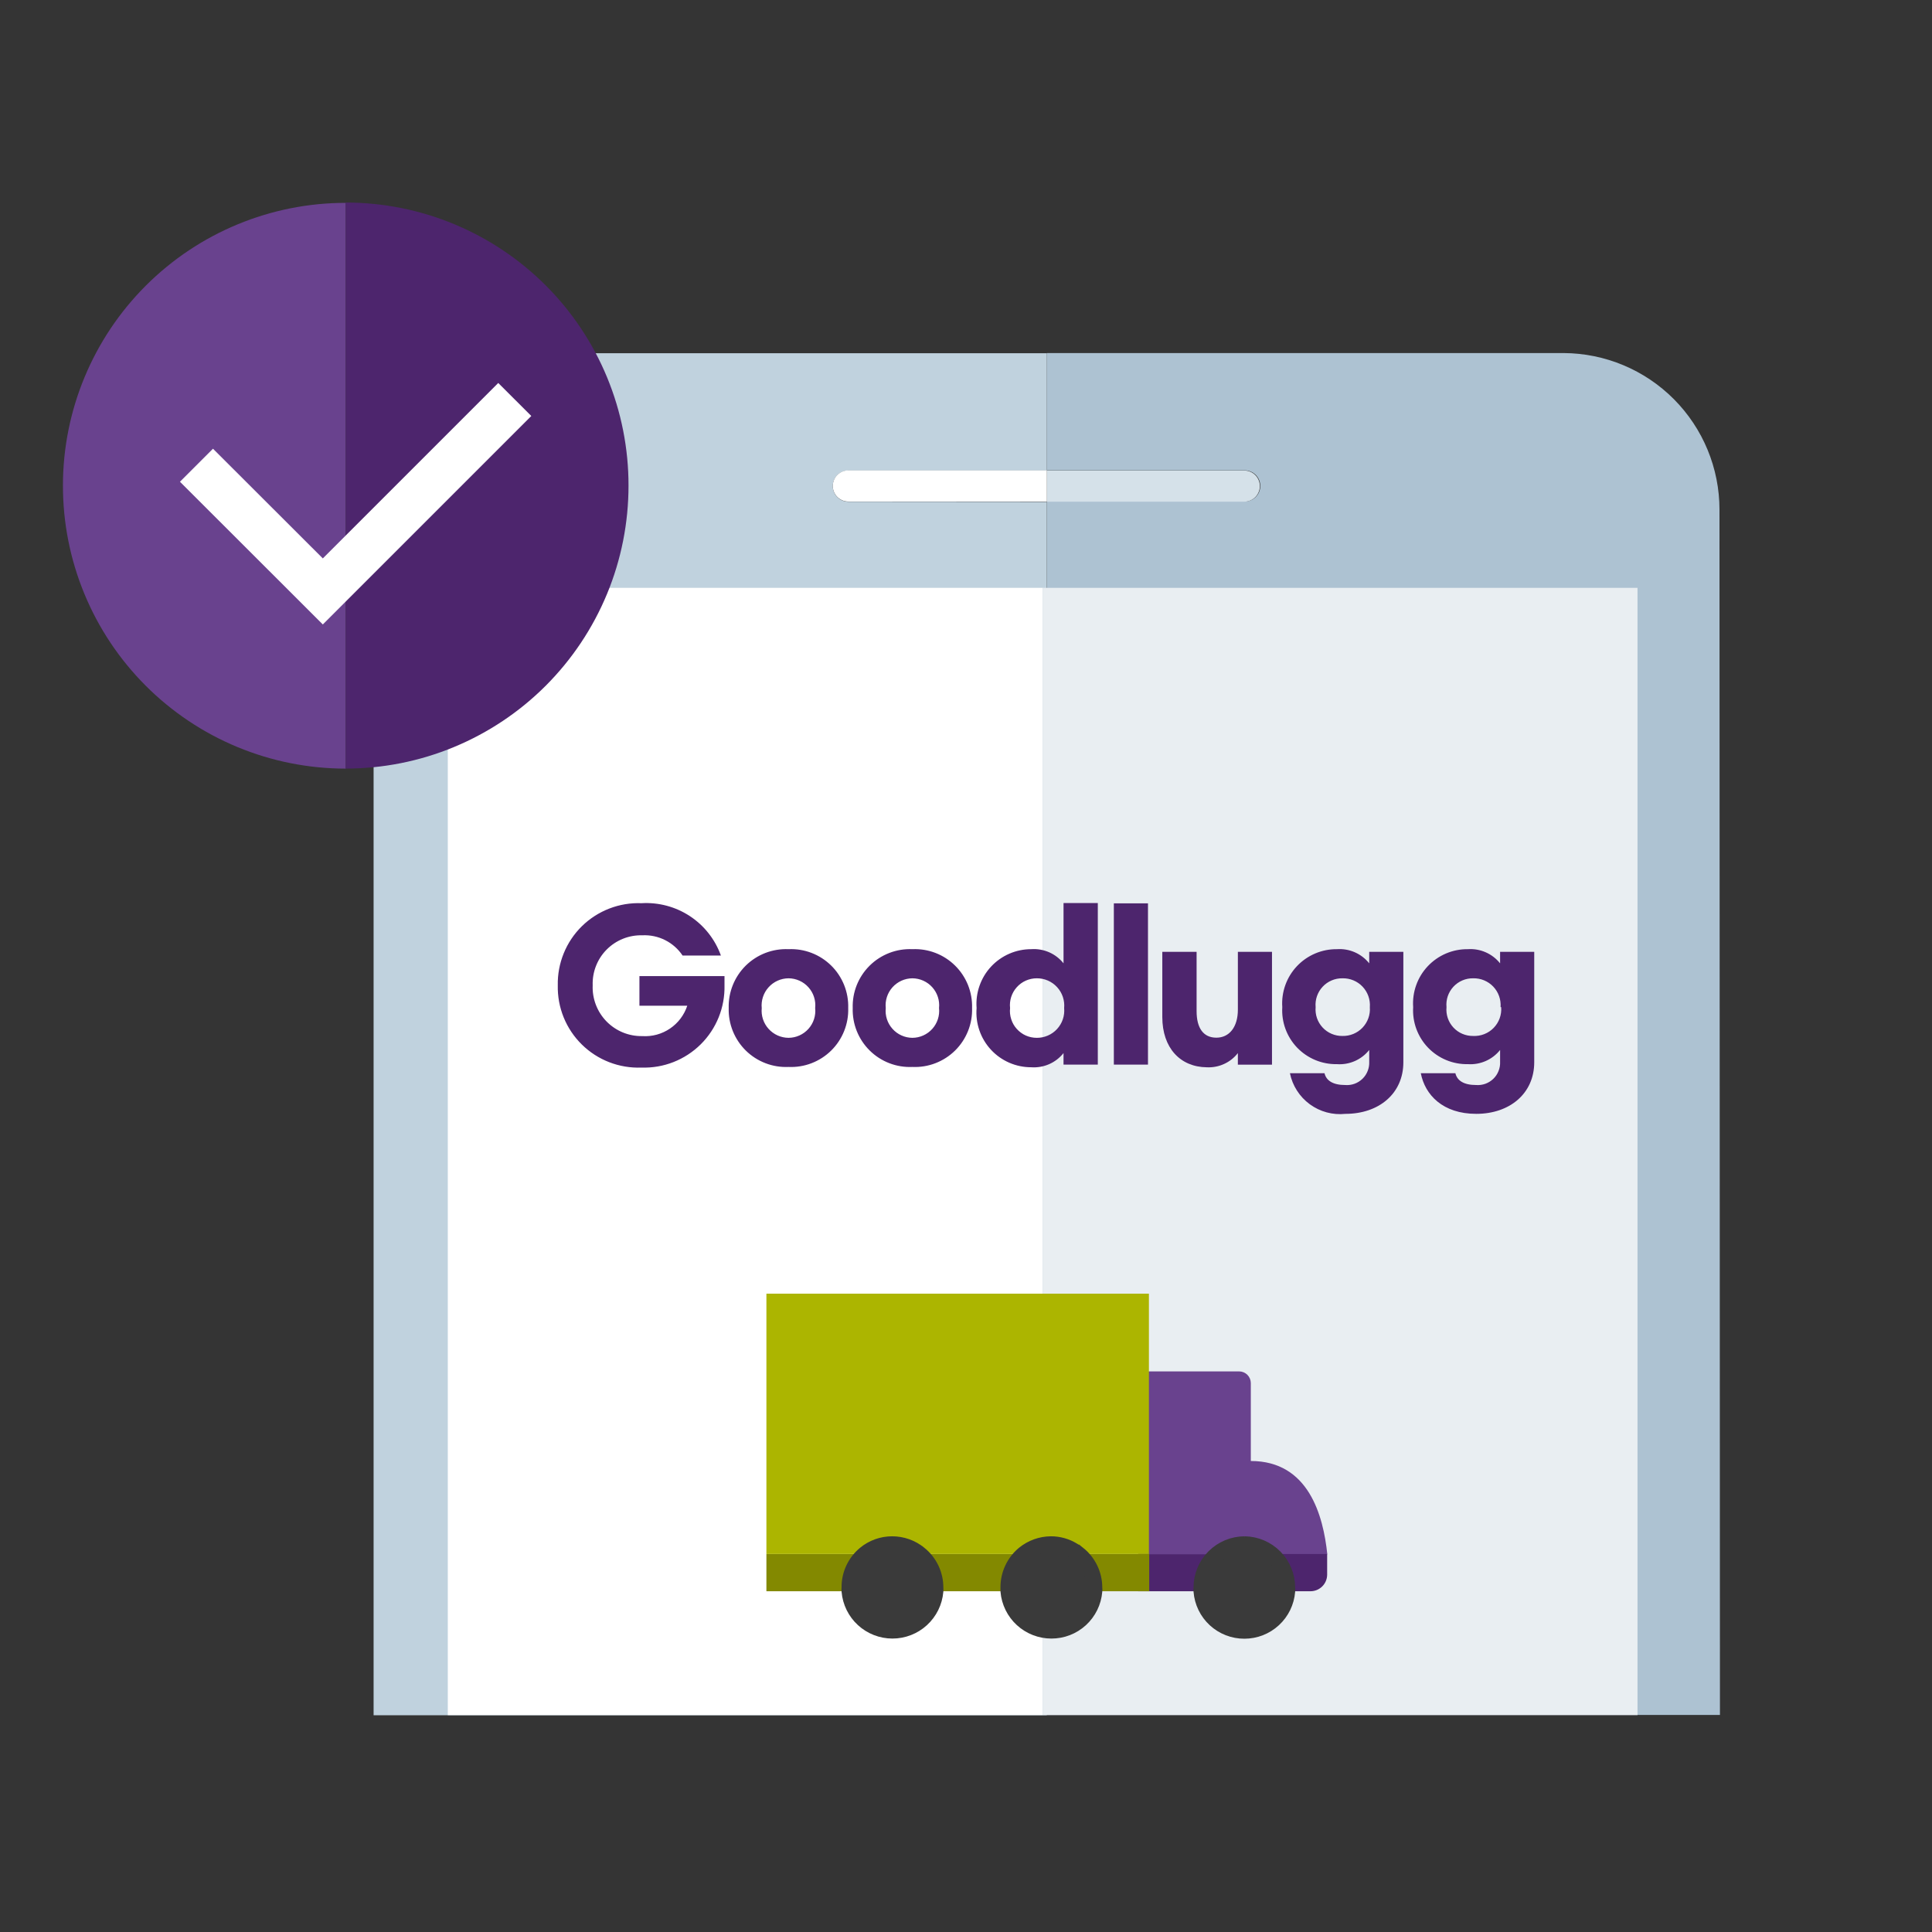
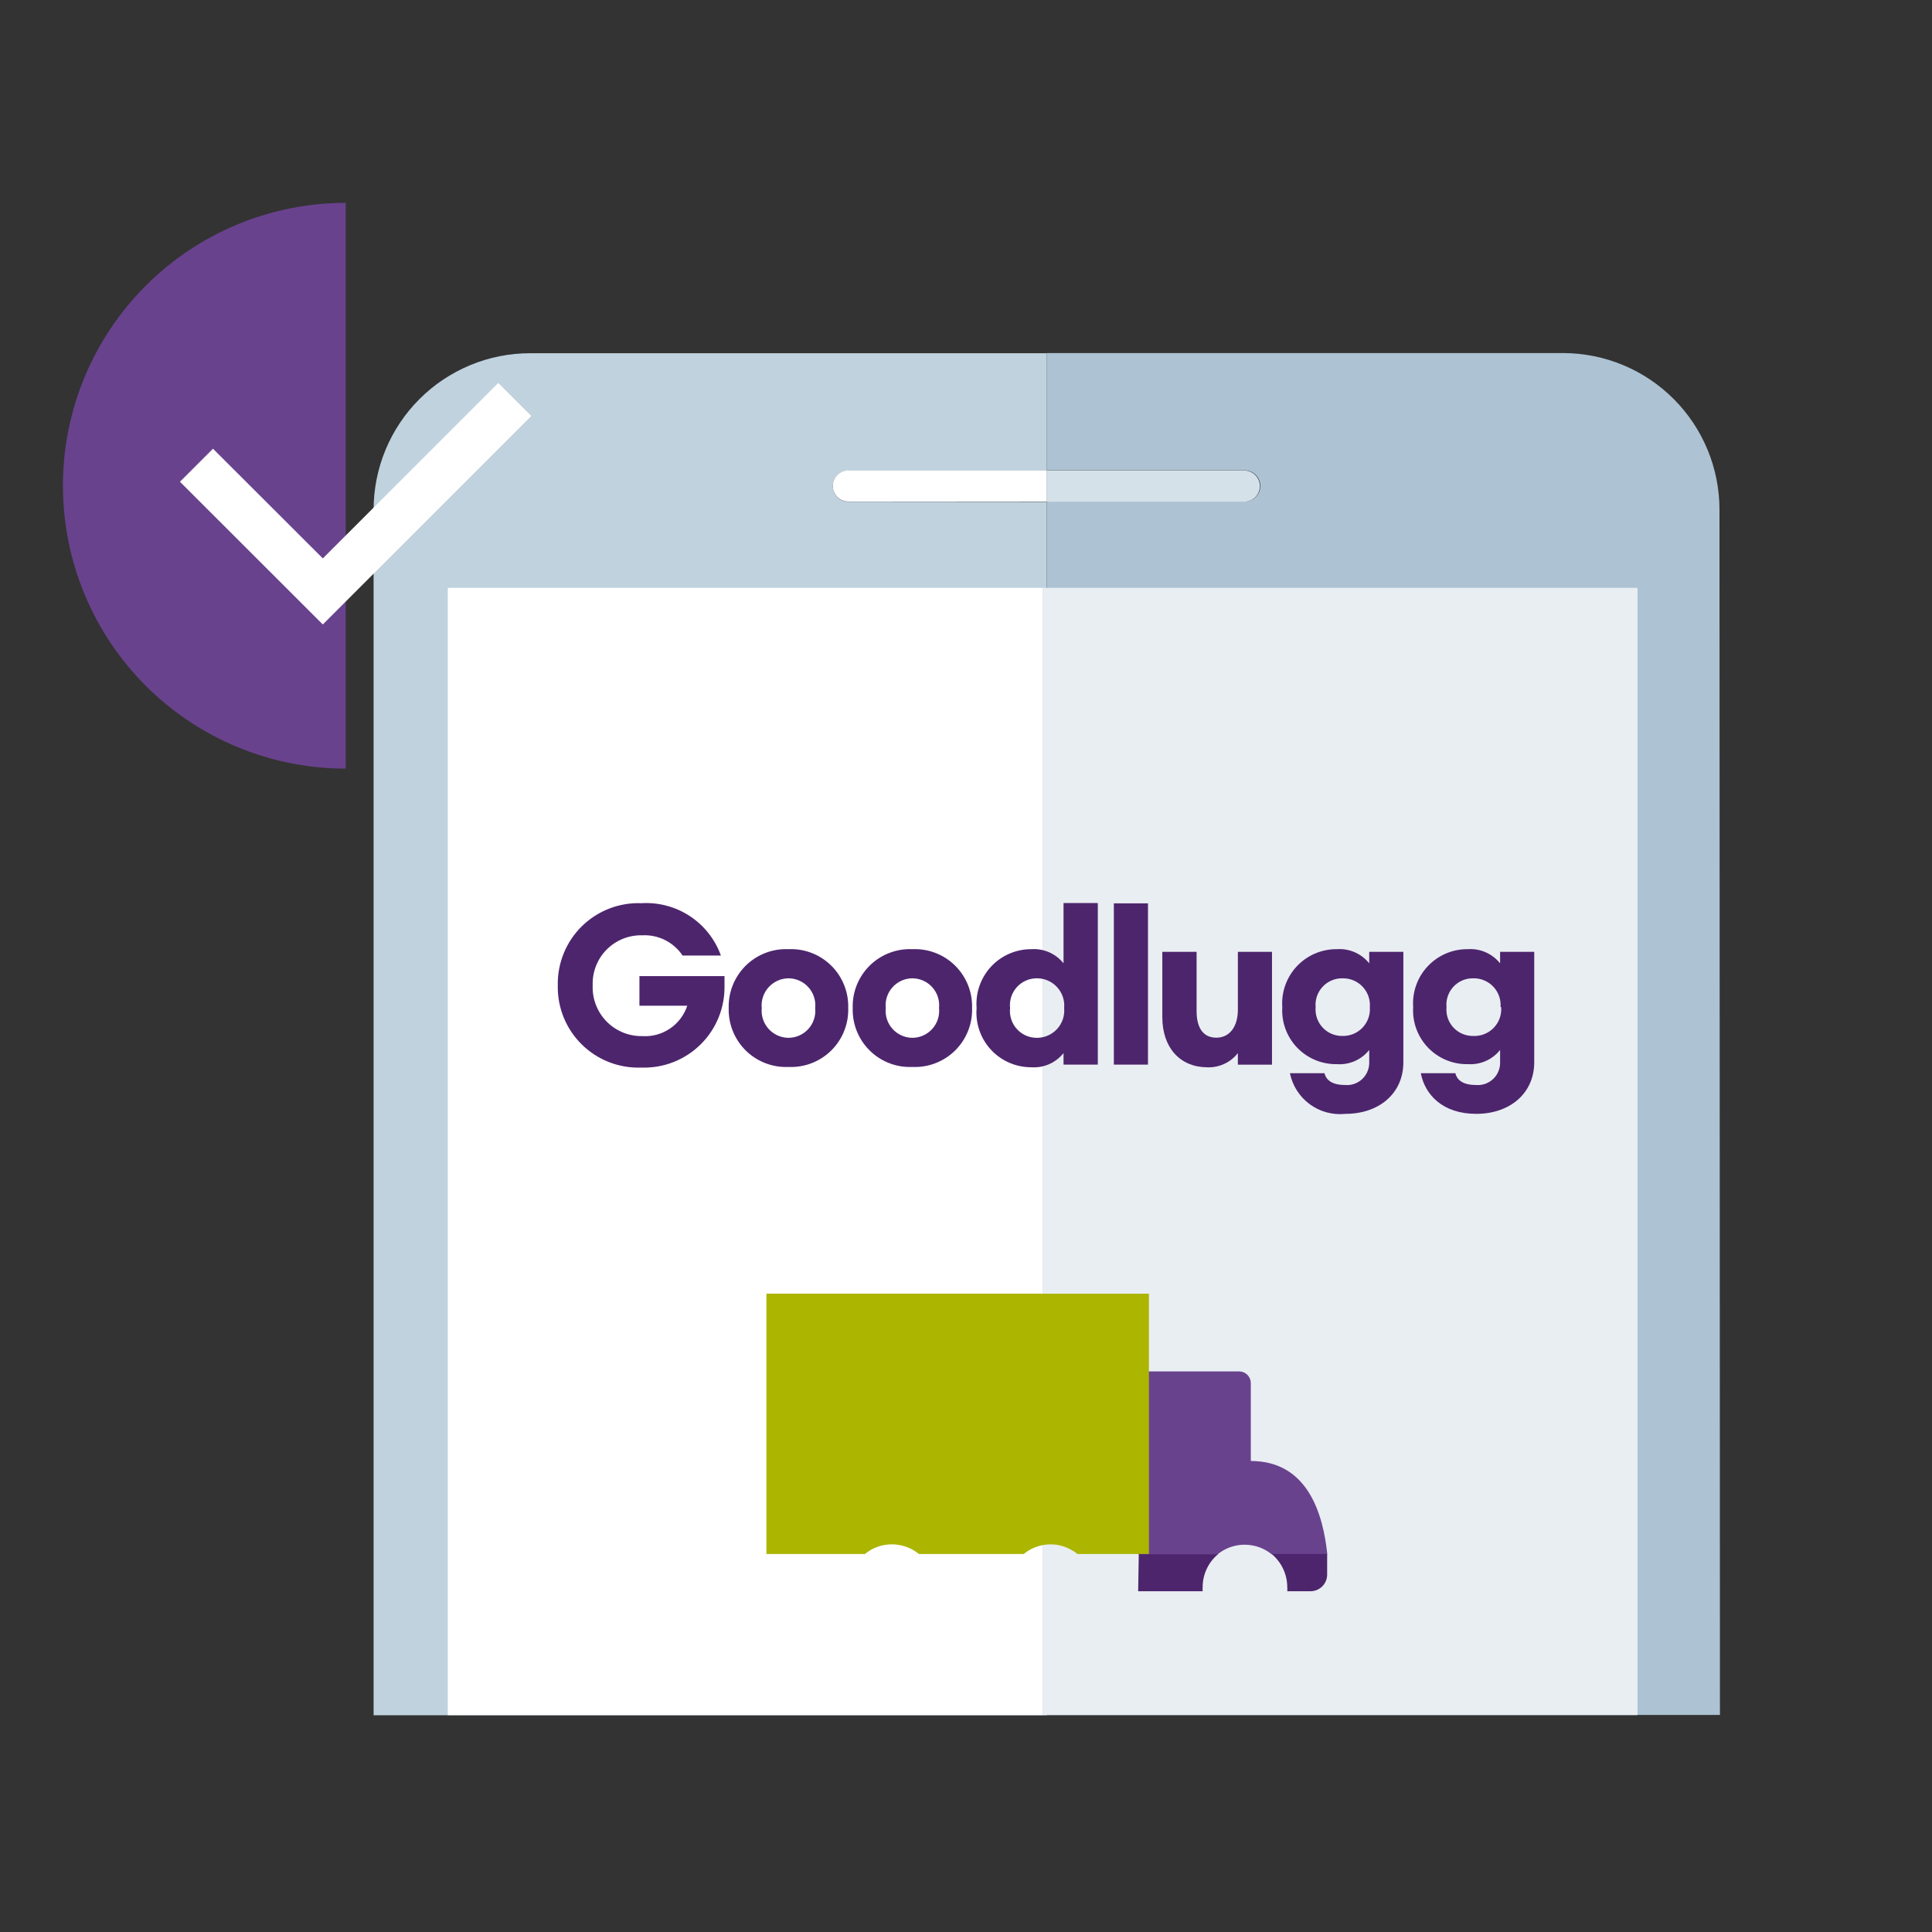
<svg xmlns="http://www.w3.org/2000/svg" width="120" height="120" fill="none" viewBox="0 0 120 120">
  <rect x="0" y="0" width="120" height="120" fill="#333333" stroke="none" />
-   <path fill="#C4C4C4" d="M0 0H120V120H0z" opacity=".01" />
+   <path fill="#C4C4C4" d="M0 0H120H0z" opacity=".01" />
  <g clip-path="url(#clip0)">
    <path fill="#C0D2DE" d="M52.693 31.161c-.127 0-.253-.025-.37-.074-.118-.048-.224-.12-.314-.21s-.161-.196-.21-.313c-.049-.118-.074-.244-.074-.37 0-.257.102-.504.284-.685.181-.182.427-.283.684-.283h12.33v-7.287H32.931c-1.277 0-2.542.25-3.722.74-1.18.489-2.252 1.205-3.155 2.108-.904.903-1.62 1.975-2.109 3.155-.488 1.18-.74 2.445-.74 3.722v74.874h41.816V31.171l-12.329-.01z" />
    <path fill="#ADC2D2" d="M106.8 31.654c0-2.57-1.018-5.037-2.832-6.86-1.813-1.822-4.275-2.852-6.846-2.865h-32.1v7.287h12.29c.257 0 .503.102.685.283.181.182.283.428.283.685 0 .256-.102.502-.283.684-.182.181-.428.283-.684.283h-12.29v75.368h41.806l-.029-74.865z" />
    <path fill="#D5E1E9" d="M77.283 31.161c.257 0 .503-.102.685-.283.181-.182.283-.428.283-.685 0-.256-.102-.503-.283-.684-.182-.182-.428-.283-.685-.283h-12.26v1.935h12.26z" />
    <path fill="#fff" d="M51.725 30.184c0 .256.102.502.284.684.181.181.428.283.684.283h12.33v-1.935h-12.3c-.13-.004-.26.018-.38.065s-.231.117-.324.208c-.093.09-.167.198-.217.317-.05.12-.077.248-.077.378zM64.76 36.513H27.813v70.016h36.949V36.513z" />
    <path fill="#E9EEF2" d="M101.709 36.513H64.761v70.016h36.948V36.513z" />
    <path fill="#4D256D" d="M70.693 98.835H74.7c-.01-.077-.01-.155 0-.232-.005-.397.08-.79.248-1.15.167-.36.413-.678.72-.93h-4.936l-.039 2.312z" />
    <path fill="#69428E" d="M77.69 90.745v-4.839c0-.192-.077-.377-.213-.513s-.32-.213-.513-.213h-6.27v11.362h4.935c.29-.238.627-.41.99-.507.361-.097.74-.115 1.11-.055.462.07.897.264 1.258.562h3.455c-.252-2.41-1.162-5.797-4.752-5.797z" />
    <path fill="#4D256D" d="M78.987 96.522c.304.254.55.573.717.932.167.36.253.752.25 1.149.01.077.01.155 0 .232h1.442c.272 0 .532-.106.726-.296.194-.19.305-.449.31-.72v-1.297h-3.445z" />
-     <path fill="#838900" d="M63.6 96.522h-6.504c.307.253.553.57.72.93.167.36.252.754.248 1.151.005.077.005.155 0 .232h4.53c-.006-.077-.006-.155 0-.232 0-.4.091-.795.266-1.155.174-.36.427-.676.74-.926zM67.925 98.603c.01.077.01.155 0 .232h3.455v-2.313h-4.422c.306.253.552.57.72.93.167.36.252.754.247 1.151zM53.738 96.522h-6.135v2.313h5.129c-.005-.077-.005-.155 0-.232 0-.4.091-.795.265-1.155.175-.36.428-.677.741-.926z" />
    <path fill="#ACB500" d="M47.603 80.351v16.171h6.116c.471-.389 1.063-.6 1.674-.6.614 0 1.21.211 1.684.6h6.503c.47-.383 1.058-.595 1.665-.6.477-.001.946.13 1.355.378.115.065.225.14.329.222h4.432v-16.17H47.603z" />
-     <path fill="#3A3A3A" stroke="#3A3A3A" stroke-miterlimit="10" d="M77.313 95.922c-.711 0-1.393.283-1.896.785-.503.503-.785 1.185-.785 1.896-.01.077-.01.155 0 .232.053.669.357 1.292.85 1.746.494.454 1.14.705 1.811.703.669-.001 1.313-.253 1.804-.707.492-.453.794-1.075.848-1.742.01-.077.01-.155 0-.232 0-.703-.276-1.377-.768-1.878-.493-.502-1.162-.79-1.865-.803zM57.096 96.522c-.474-.389-1.07-.6-1.683-.6-.611 0-1.203.211-1.675.6-.306.253-.552.57-.72.93-.167.36-.252.754-.247 1.151-.005.077-.005.155 0 .232.058.666.363 1.286.856 1.737.493.452 1.137.702 1.805.702.668 0 1.312-.25 1.805-.702.492-.451.798-1.071.856-1.737.005-.077.005-.155 0-.232 0-.4-.089-.794-.261-1.154-.173-.36-.424-.677-.736-.927zM66.958 96.522c-.104-.083-.214-.157-.33-.222-.408-.248-.876-.379-1.354-.378-.607.005-1.194.217-1.665.6-.306.253-.551.572-.718.931-.168.36-.253.753-.25 1.15-.004.077-.004.155 0 .232.059.666.364 1.286.857 1.737.493.452 1.137.702 1.805.702.669.002 1.314-.247 1.807-.699.493-.452.798-1.073.854-1.74.01-.077.01-.155 0-.232 0-.4-.091-.795-.265-1.155-.175-.36-.428-.677-.741-.926z" />
    <path fill="#4D256D" d="M44.777 59.351h-2.38c-.273-.409-.648-.74-1.087-.96-.44-.221-.93-.323-1.42-.298-.41-.01-.817.062-1.197.215-.38.153-.725.382-1.014.673-.288.29-.514.638-.663 1.02-.149.381-.218.789-.203 1.199-.018.412.05.823.197 1.209.148.385.372.736.66 1.032.289.295.634.529 1.016.686.382.157.791.234 1.204.227.61.04 1.214-.124 1.72-.466.507-.341.885-.841 1.077-1.42h-2.971v-1.84H45v.572c.016.679-.107 1.355-.361 1.985-.254.63-.634 1.203-1.117 1.681s-1.059.853-1.691 1.101c-.633.249-1.31.365-1.99.342-.682.027-1.362-.087-1.999-.333-.637-.246-1.216-.62-1.703-1.099-.487-.478-.87-1.051-1.128-1.684-.257-.632-.381-1.311-.366-1.993-.014-.682.112-1.36.37-1.99.257-.632.64-1.204 1.127-1.682.487-.477 1.066-.85 1.702-1.096.636-.246 1.316-.36 1.998-.333 1.063-.064 2.12.218 3.01.804.889.586 1.565 1.445 1.925 2.448zM52.684 62.613c.015.488-.071.975-.253 1.428-.181.454-.455.866-.803 1.21-.348.343-.763.61-1.219.786-.456.176-.944.255-1.432.233-.489.022-.977-.057-1.433-.233-.457-.175-.873-.443-1.222-.786-.348-.344-.622-.755-.805-1.209-.183-.454-.27-.94-.256-1.43-.014-.489.073-.975.256-1.429.183-.454.457-.865.805-1.209.35-.343.765-.61 1.221-.786.457-.175.945-.255 1.434-.233.488-.022.976.057 1.432.233.456.175.871.443 1.22.787.347.343.62.755.802 1.208.182.454.268.941.253 1.43zm-5.371 0c-.023.233.003.468.076.69.073.222.191.427.348.6.157.175.348.314.561.41.214.096.445.146.679.148.234-.001.465-.052.678-.148.213-.096.403-.235.56-.41.155-.173.273-.378.345-.6.072-.223.096-.458.072-.69.024-.233 0-.468-.072-.69-.072-.223-.19-.427-.346-.601-.156-.175-.346-.314-.56-.41-.213-.096-.443-.146-.677-.148-.234.002-.465.052-.679.148-.213.096-.404.235-.561.41-.157.173-.275.378-.348.6-.073.222-.1.458-.077.69zM60.377 62.613c.015.488-.07.975-.252 1.428-.182.454-.455.866-.803 1.21-.348.343-.763.61-1.22.786-.455.176-.943.255-1.431.233-.489.022-.976-.057-1.433-.233-.456-.175-.87-.443-1.219-.787-.348-.343-.621-.755-.803-1.209-.181-.453-.267-.94-.252-1.428-.015-.489.07-.976.252-1.43.182-.453.455-.865.803-1.208.348-.344.763-.611 1.22-.787.456-.176.943-.255 1.432-.233.488-.022.976.057 1.432.233.456.175.871.443 1.219.787.348.343.621.755.803 1.208.181.454.267.941.252 1.43zm-5.361 0c-.025.232 0 .467.072.69.072.222.19.427.346.6.155.175.346.314.559.41.213.096.444.147.678.148.233-.001.464-.052.677-.148.213-.096.404-.235.56-.41.155-.173.273-.378.345-.6.072-.223.097-.458.072-.69.025-.233 0-.468-.072-.69-.072-.223-.19-.427-.345-.601-.156-.175-.347-.314-.56-.41-.213-.096-.444-.146-.677-.148-.234.002-.465.052-.678.148-.213.096-.404.236-.56.41-.155.174-.273.378-.345.6-.072.223-.097.458-.072.69zM60.658 62.613c-.036-.468.025-.938.18-1.38.154-.443.398-.85.717-1.193.32-.344.706-.617 1.136-.804.43-.187.895-.283 1.364-.281.38-.027.76.04 1.11.193.349.153.655.389.893.687V56.09h2.129v10.035h-2.13v-.716c-.237.298-.543.534-.892.688-.35.153-.73.22-1.11.193-.471.001-.937-.095-1.369-.283-.431-.188-.819-.463-1.138-.809-.32-.346-.564-.754-.717-1.2-.153-.444-.212-.916-.173-1.385zm5.438 0c.022-.236-.006-.474-.082-.699-.076-.224-.198-.43-.359-.604-.16-.174-.355-.313-.573-.407-.217-.094-.452-.141-.689-.139-.234 0-.465.05-.68.145-.213.095-.404.235-.56.41-.157.174-.274.38-.346.602-.071.223-.095.459-.069.692-.026.232-.002.468.07.69.07.224.188.43.345.604.156.174.347.314.56.41.215.095.446.144.68.144.237.002.472-.045.69-.14.217-.093.412-.232.572-.406.16-.174.283-.38.359-.604.076-.225.104-.462.082-.698zM71.303 66.126h-2.12V56.109h2.12v10.017zM72.193 63.164V59.12h2.13v3.687c0 1.055.425 1.645 1.228 1.645.803 0 1.336-.658 1.336-1.742v-3.59h2.119v7.007h-2.12v-.717c-.227.292-.522.524-.86.677-.336.154-.705.223-1.075.204-1.645-.02-2.758-1.2-2.758-3.126zM80.119 66.658h2.148c.107.455.513.735 1.297.735.195.014.39-.013.574-.08.183-.067.35-.173.49-.309s.249-.3.32-.482c.073-.181.105-.376.097-.57v-.736c-.238.298-.544.534-.893.688-.35.153-.73.22-1.11.193-.461.008-.92-.078-1.345-.255-.426-.177-.81-.44-1.13-.772-.319-.333-.565-.728-.724-1.161-.159-.433-.226-.894-.198-1.354-.032-.464.032-.93.189-1.368.156-.437.402-.838.721-1.176.32-.338.705-.607 1.133-.788.428-.182.889-.273 1.353-.268.38-.027.762.04 1.11.193.35.153.656.39.894.687v-.716h2.12v6.862c0 1.935-1.51 3.203-3.6 3.203-.787.083-1.575-.13-2.212-.597-.637-.467-1.077-1.155-1.234-1.93zm4.965-4.103c.017-.233-.014-.466-.092-.685-.078-.22-.202-.42-.362-.589-.16-.169-.355-.302-.57-.391-.215-.09-.447-.132-.68-.126-.23-.003-.459.041-.67.132-.213.09-.403.224-.56.393-.157.169-.277.369-.352.587-.075.218-.103.45-.082.679-.02.23.008.46.082.678.075.219.195.418.352.587.156.169.347.303.56.393.211.09.44.136.67.132.233.006.465-.037.68-.126.215-.089.41-.222.57-.39.16-.17.284-.37.362-.59.078-.219.11-.452.091-.684zM88.248 66.658h2.148c.107.455.513.735 1.297.735.195.014.39-.014.574-.08.183-.068.35-.173.49-.309s.25-.3.32-.482c.073-.181.106-.376.097-.57v-.736c-.238.297-.545.533-.894.686-.349.154-.73.22-1.11.194-.46.01-.918-.077-1.344-.254-.426-.177-.81-.44-1.13-.773-.319-.332-.565-.728-.724-1.16-.159-.433-.226-.894-.198-1.354-.032-.464.032-.93.189-1.368.156-.438.402-.838.721-1.176.32-.338.705-.607 1.133-.789.428-.181.889-.273 1.354-.267.38-.026.76.04 1.11.194.348.153.655.389.893.686v-.716h2.12v6.861c0 1.936-1.52 3.203-3.6 3.203-2.082 0-3.185-1.18-3.446-2.525zm4.955-4.103c.017-.233-.014-.466-.092-.685-.078-.22-.201-.42-.362-.59-.16-.168-.355-.301-.57-.39-.215-.09-.447-.132-.68-.126-.23-.004-.458.041-.67.132-.21.09-.401.224-.557.393-.156.17-.275.37-.349.587-.073.218-.1.45-.078.679-.022.229.005.46.078.678.074.218.193.418.349.587.156.169.346.303.558.393.211.09.44.136.67.132.236.011.471-.027.691-.114.22-.086.42-.218.584-.388.165-.17.292-.372.372-.594.08-.222.113-.459.094-.694h-.038z" />
    <path fill="#69428E" d="M3.91 30.146c-.005 2.309.447 4.596 1.328 6.73.88 2.135 2.174 4.074 3.806 5.709 1.63 1.634 3.569 2.93 5.701 3.815 2.133.884 4.42 1.34 6.729 1.34V12.6c-4.655 0-9.12 1.849-12.413 5.138-3.294 3.29-5.147 7.753-5.152 12.408z" />
-     <path fill="#4D256D" d="M21.474 12.58v35.158c2.307 0 4.592-.454 6.724-1.338 2.131-.883 4.068-2.178 5.7-3.81 1.63-1.632 2.924-3.569 3.806-5.701.882-2.132 1.335-4.417 1.334-6.725.003-2.308-.45-4.594-1.331-6.727-.882-2.134-2.175-4.072-3.806-5.705-1.632-1.633-3.569-2.929-5.701-3.813-2.132-.884-4.418-1.339-6.726-1.339z" />
    <path fill="#fff" d="M20.051 38.787l-8.874-8.865 2.052-2.051 6.822 6.813 10.897-10.897L33 25.838 20.05 38.787z" />
  </g>
  <defs>
    <clipPath id="clip0">
      <path fill="#fff" d="M0 0H102.9V93.948H0z" transform="translate(3.909 12.58)" />
    </clipPath>
  </defs>
</svg>